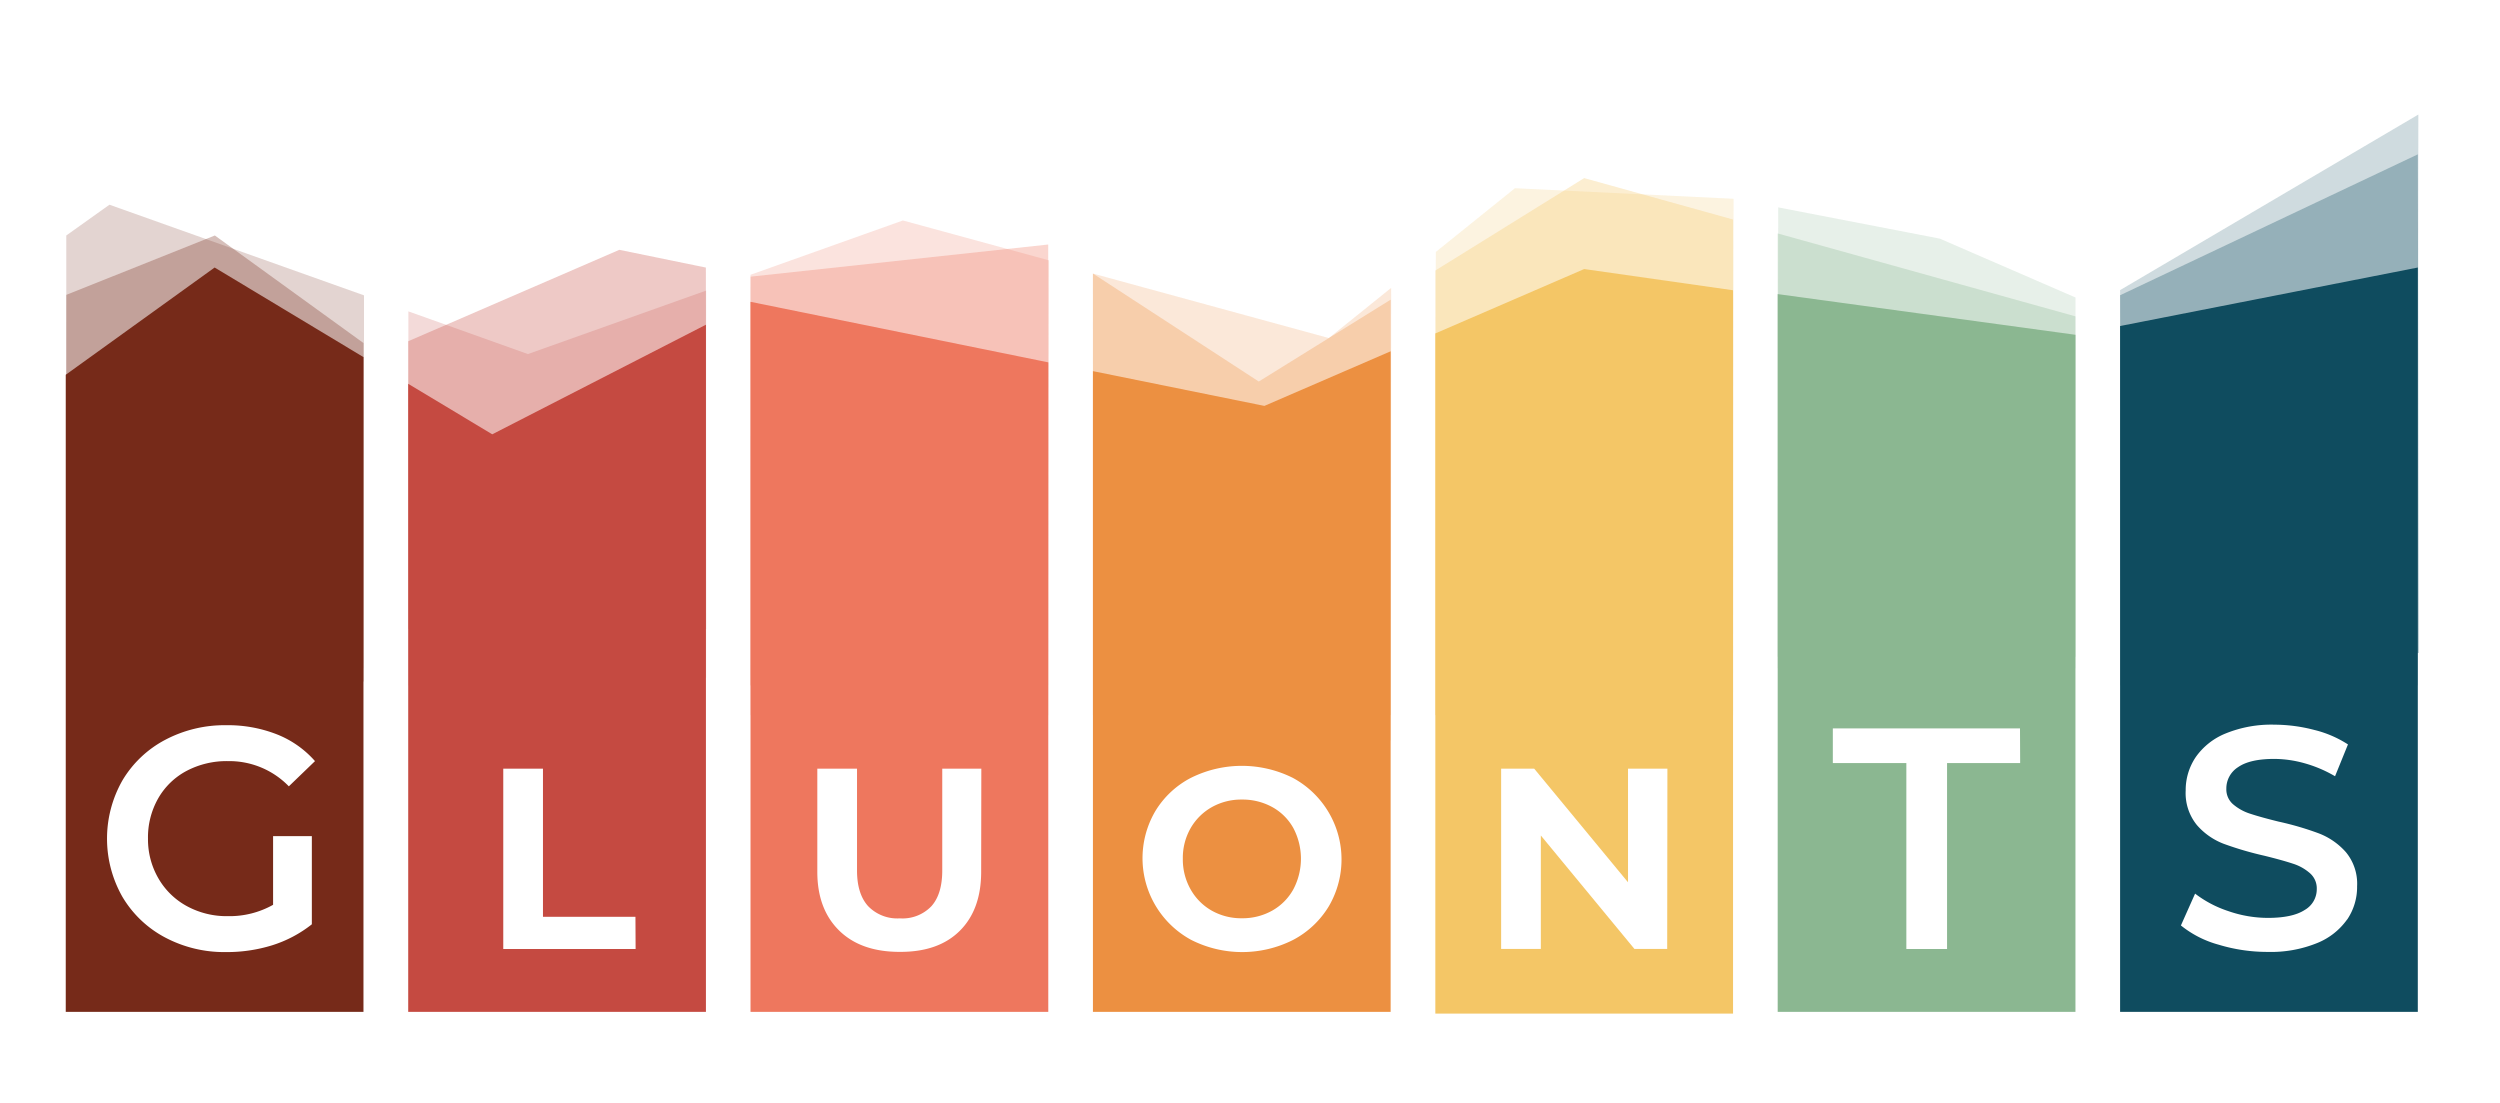
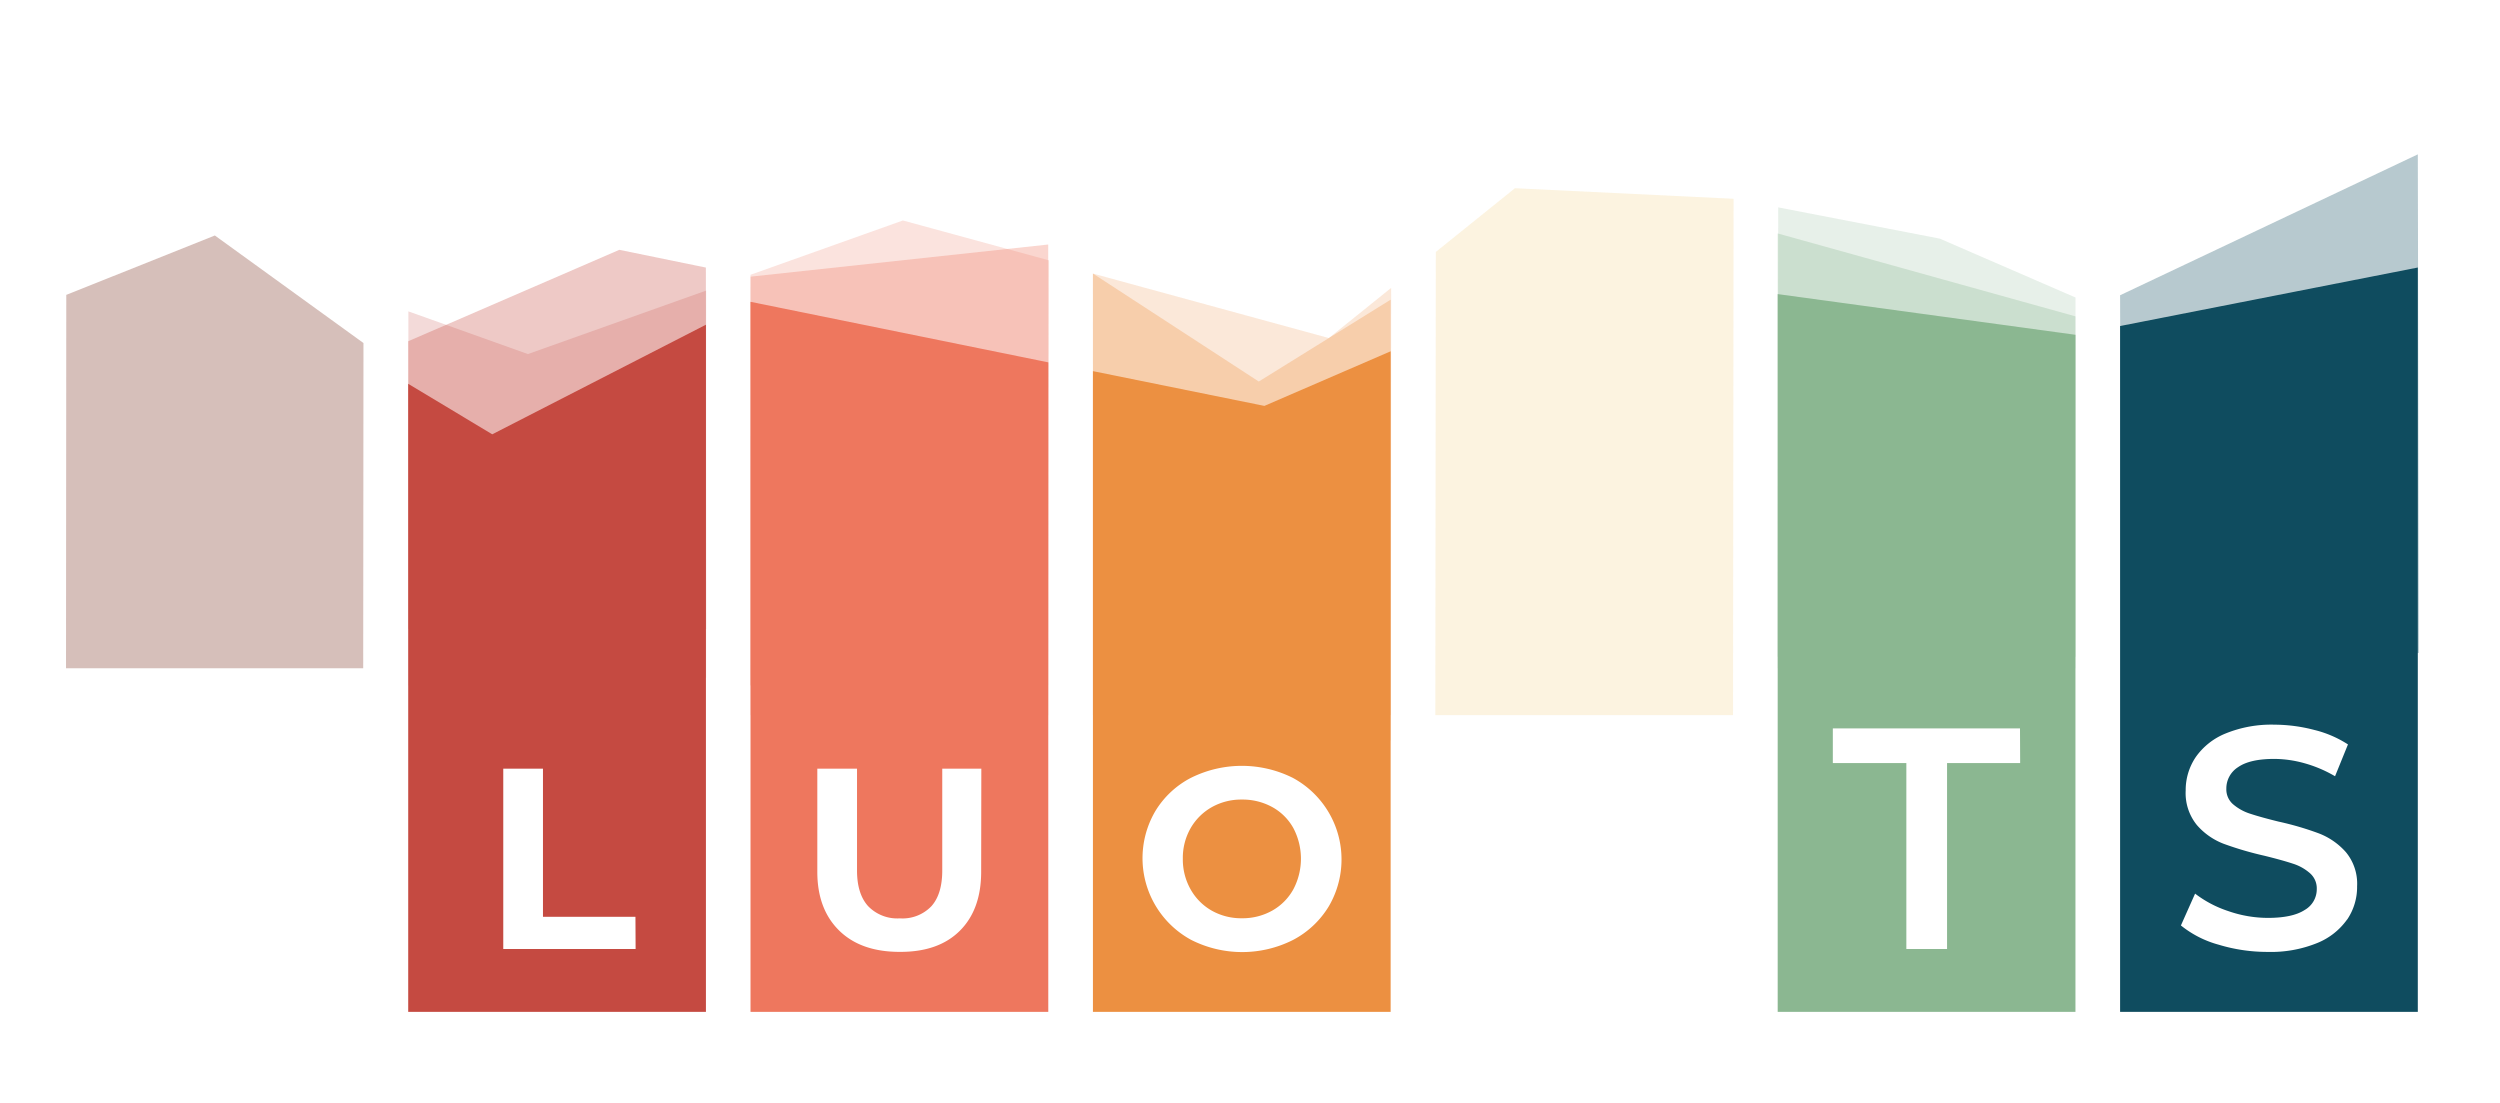
<svg xmlns="http://www.w3.org/2000/svg" id="Layer_1" data-name="Layer 1" viewBox="0 0 476.04 209.99">
  <defs>
    <style>.cls-1,.cls-15,.cls-8{fill:#762a19;}.cls-1,.cls-2,.cls-3,.cls-4,.cls-5,.cls-6,.cls-7{opacity:0.2;}.cls-10,.cls-17,.cls-2{fill:#ee775e;}.cls-11,.cls-18,.cls-3{fill:#ec9041;}.cls-12,.cls-19,.cls-4{fill:#f4c666;}.cls-13,.cls-20,.cls-5{fill:#8bb791;}.cls-14,.cls-21,.cls-6{fill:#0f4c5f;}.cls-16,.cls-7,.cls-9{fill:#c54a41;}.cls-10,.cls-11,.cls-12,.cls-13,.cls-14,.cls-8,.cls-9{opacity:0.3;}</style>
  </defs>
-   <polygon class="cls-1" points="12.62 44.84 20.84 38.98 69.31 56.24 69.31 129.78 12.62 129.78 12.62 44.84" />
  <polygon class="cls-2" points="142.91 52.32 171.93 41.98 199.76 49.58 199.6 136.17 142.91 136.17 142.91 52.32" />
  <polygon class="cls-3" points="208.11 52.09 253.03 64.37 264.9 54.82 264.85 141 208.16 141 208.11 52.09" />
  <polygon class="cls-4" points="273.4 47.97 288.47 35.84 330.1 37.85 330 136.17 273.31 136.17 273.4 47.97" />
  <polygon class="cls-5" points="338.6 39.49 369.37 45.44 395.21 56.65 395.2 127.25 338.5 127.25 338.6 39.49" />
-   <polygon class="cls-6" points="403.7 55.24 460.49 21.81 460.39 130.51 403.7 130.51 403.7 55.24" />
  <polygon class="cls-7" points="77.76 59.29 100.52 67.42 134.46 55.33 134.46 129.05 77.76 130.51 77.76 59.29" />
  <polygon class="cls-8" points="12.62 56.15 40.91 44.84 69.21 65.32 69.16 127.25 12.57 127.25 12.62 56.15" />
  <polygon class="cls-9" points="77.72 64.98 117.93 47.57 134.41 50.95 134.46 119.76 77.76 119.76 77.72 64.98" />
  <polygon class="cls-10" points="142.91 52.68 199.6 46.56 199.57 130.51 142.88 130.51 142.91 52.68" />
  <polygon class="cls-11" points="208.11 52.09 239.69 72.65 264.8 57.06 264.8 136.17 208.11 136.17 208.11 52.09" />
-   <polygon class="cls-12" points="273.31 51.51 301.65 33.91 330 41.8 330 136.17 273.31 136.17 273.31 51.51" />
  <polygon class="cls-13" points="338.5 44.45 395.2 60.24 395.2 125.07 338.5 125.07 338.5 44.45" />
  <polygon class="cls-14" points="403.7 56.22 460.39 29.39 460.59 124.33 403.89 124.33 403.7 56.22" />
-   <path class="cls-15" d="M40.87,50.94,12.52,71.36V192.68H69.21V68ZM30.16,167.25a13.91,13.91,0,0,0,5.4,5.28,15.83,15.83,0,0,0,7.83,1.92A16.92,16.92,0,0,0,52,172.29V159.21h7.38V176a23.47,23.47,0,0,1-7.56,4A29.05,29.05,0,0,1,43,181.29a24,24,0,0,1-11.58-2.79,20.66,20.66,0,0,1-8.1-7.71,22.42,22.42,0,0,1,0-22.2,20.67,20.67,0,0,1,8.13-7.71,24.25,24.25,0,0,1,11.67-2.79,25.52,25.52,0,0,1,9.6,1.74,18.84,18.84,0,0,1,7.26,5.1L55,149.73a15.8,15.8,0,0,0-11.58-4.8,16.34,16.34,0,0,0-7.89,1.86,13.5,13.5,0,0,0-5.4,5.22,15,15,0,0,0-1.95,7.68A14.78,14.78,0,0,0,30.16,167.25Z" />
  <path class="cls-16" d="M93.73,82.7l-16-9.62v119.6h56.69V61.83Zm27.3,98H95.83V146.37h7.56v28.2H121Z" />
  <path class="cls-17" d="M142.91,57.47V192.68h56.7V69ZM186.83,166q0,7.2-4.08,11.25t-11.46,4q-7.38,0-11.52-4.08T155.63,166V146.37h7.56v19.38q0,4.44,2.1,6.78a7.72,7.72,0,0,0,6.06,2.34,7.6,7.6,0,0,0,6-2.31q2.07-2.31,2.07-6.81V146.37h7.44Z" />
  <path class="cls-18" d="M242.28,153.69a11.74,11.74,0,0,0-5.82-1.44,11.4,11.4,0,0,0-5.76,1.47,10.71,10.71,0,0,0-4,4,11.38,11.38,0,0,0-1.47,5.79,11.55,11.55,0,0,0,1.47,5.82,10.65,10.65,0,0,0,4,4.05,11.4,11.4,0,0,0,5.76,1.47,11.55,11.55,0,0,0,5.82-1.47,10.43,10.43,0,0,0,4-4.05,12.48,12.48,0,0,0,0-11.64A10.23,10.23,0,0,0,242.28,153.69Z" />
  <path class="cls-18" d="M240.76,77.29l-32.65-6.62v122H264.8V66.89ZM253,172.62a17.39,17.39,0,0,1-6.78,6.36,21.48,21.48,0,0,1-19.38,0A17.69,17.69,0,0,1,220,154.44a17.1,17.1,0,0,1,6.78-6.33,21.73,21.73,0,0,1,19.38,0A17.65,17.65,0,0,1,253,172.62Z" />
-   <path class="cls-19" d="M301.65,51.23,273.31,63.49V193H330V55.27Zm15.81,129.46h-6.24l-17.82-21.6v21.6h-7.56V146.37h6.3L310,168V146.37h7.5Z" />
  <path class="cls-20" d="M338.5,56V192.68h56.7V63.75Zm46.17,89.3H370.75v35.4H363v-35.4H349v-6.6h35.64Z" />
  <path class="cls-21" d="M403.7,62.08v130.6h56.69V50.94Zm43.23,113a12.86,12.86,0,0,1-5.73,4.5,23.31,23.31,0,0,1-9.36,1.68,32,32,0,0,1-9.39-1.38,19.6,19.6,0,0,1-7.17-3.66l2.7-6.06a21.27,21.27,0,0,0,6.33,3.33,23,23,0,0,0,7.53,1.29q4.68,0,7-1.5a4.54,4.54,0,0,0,2.31-4,3.83,3.83,0,0,0-1.29-3,9.06,9.06,0,0,0-3.27-1.83q-2-.66-5.4-1.5a63,63,0,0,1-7.77-2.28,12.79,12.79,0,0,1-5.1-3.57,9.62,9.62,0,0,1-2.13-6.57,11.21,11.21,0,0,1,1.89-6.33,12.79,12.79,0,0,1,5.7-4.53,23.09,23.09,0,0,1,9.33-1.68,30.13,30.13,0,0,1,7.56,1,20.9,20.9,0,0,1,6.42,2.76l-2.46,6.06a24.27,24.27,0,0,0-5.76-2.46,21.55,21.55,0,0,0-5.82-.84q-4.62,0-6.87,1.56a4.81,4.81,0,0,0-2.25,4.14,3.74,3.74,0,0,0,1.29,2.94,9.32,9.32,0,0,0,3.27,1.8q2,.66,5.4,1.5a56.82,56.82,0,0,1,7.68,2.25,13.15,13.15,0,0,1,5.13,3.57,9.41,9.41,0,0,1,2.13,6.48A11.07,11.07,0,0,1,446.93,175.11Z" />
</svg>